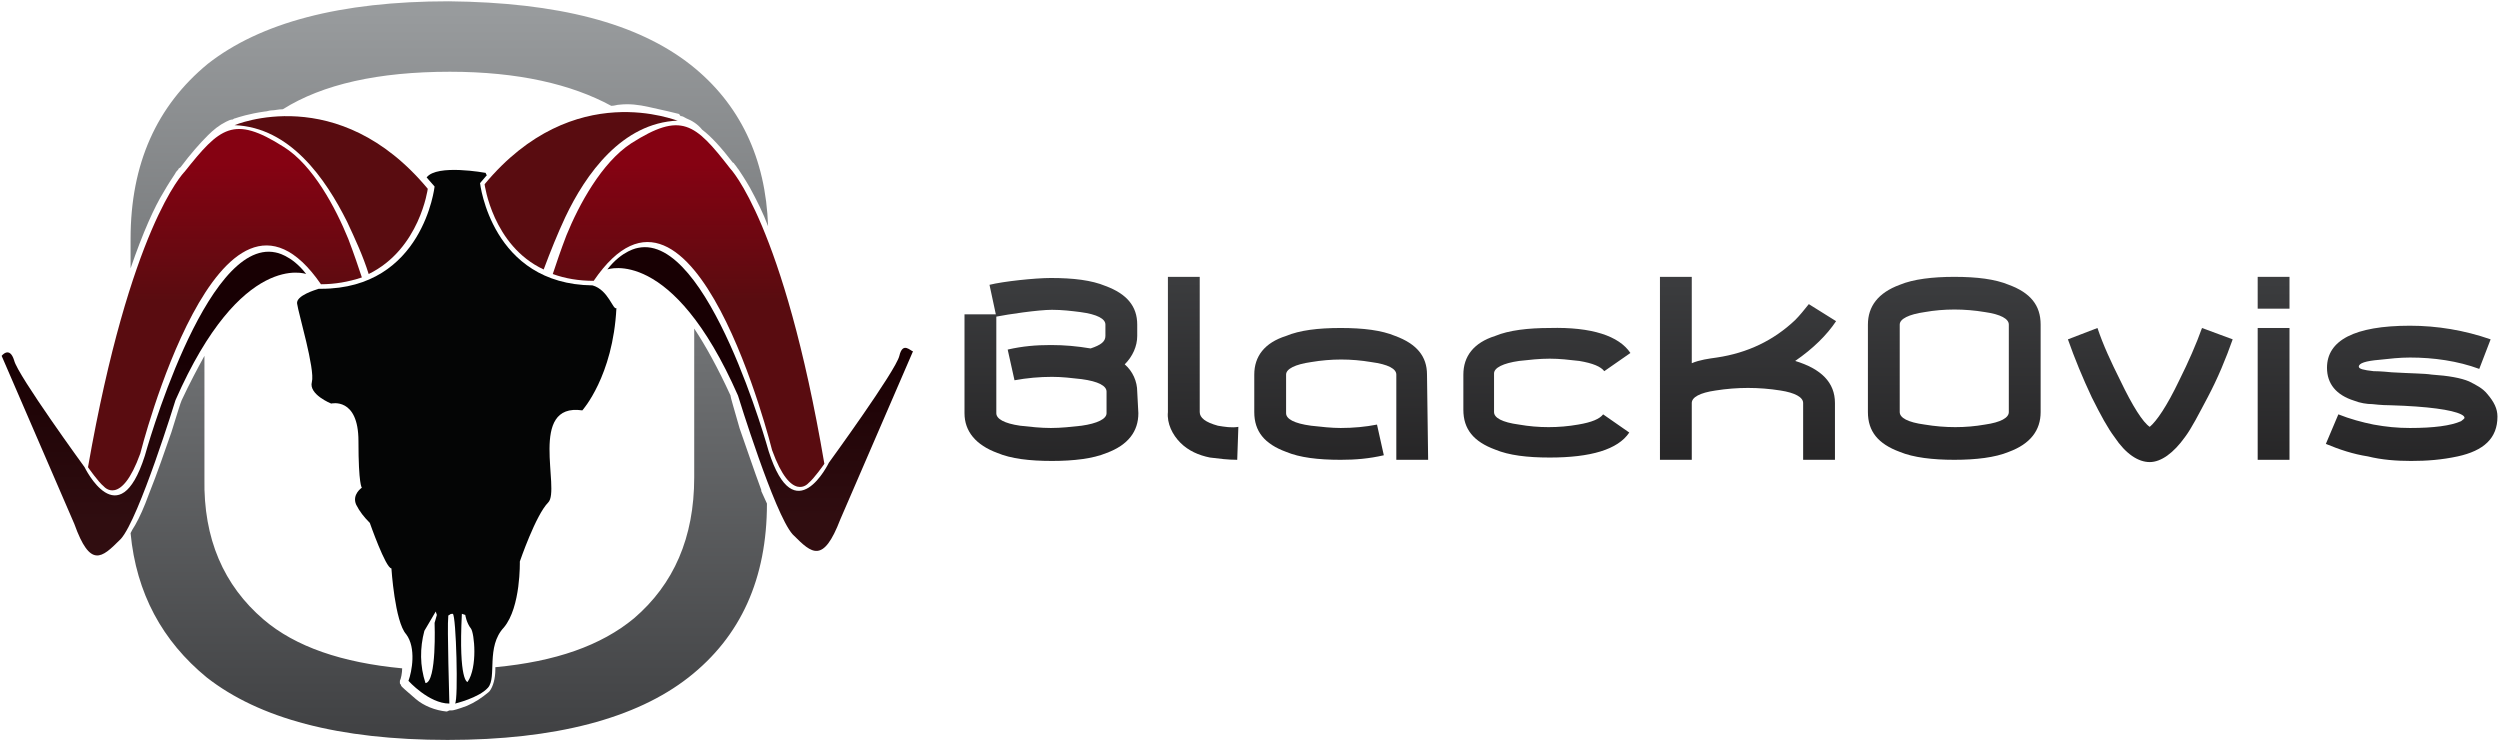
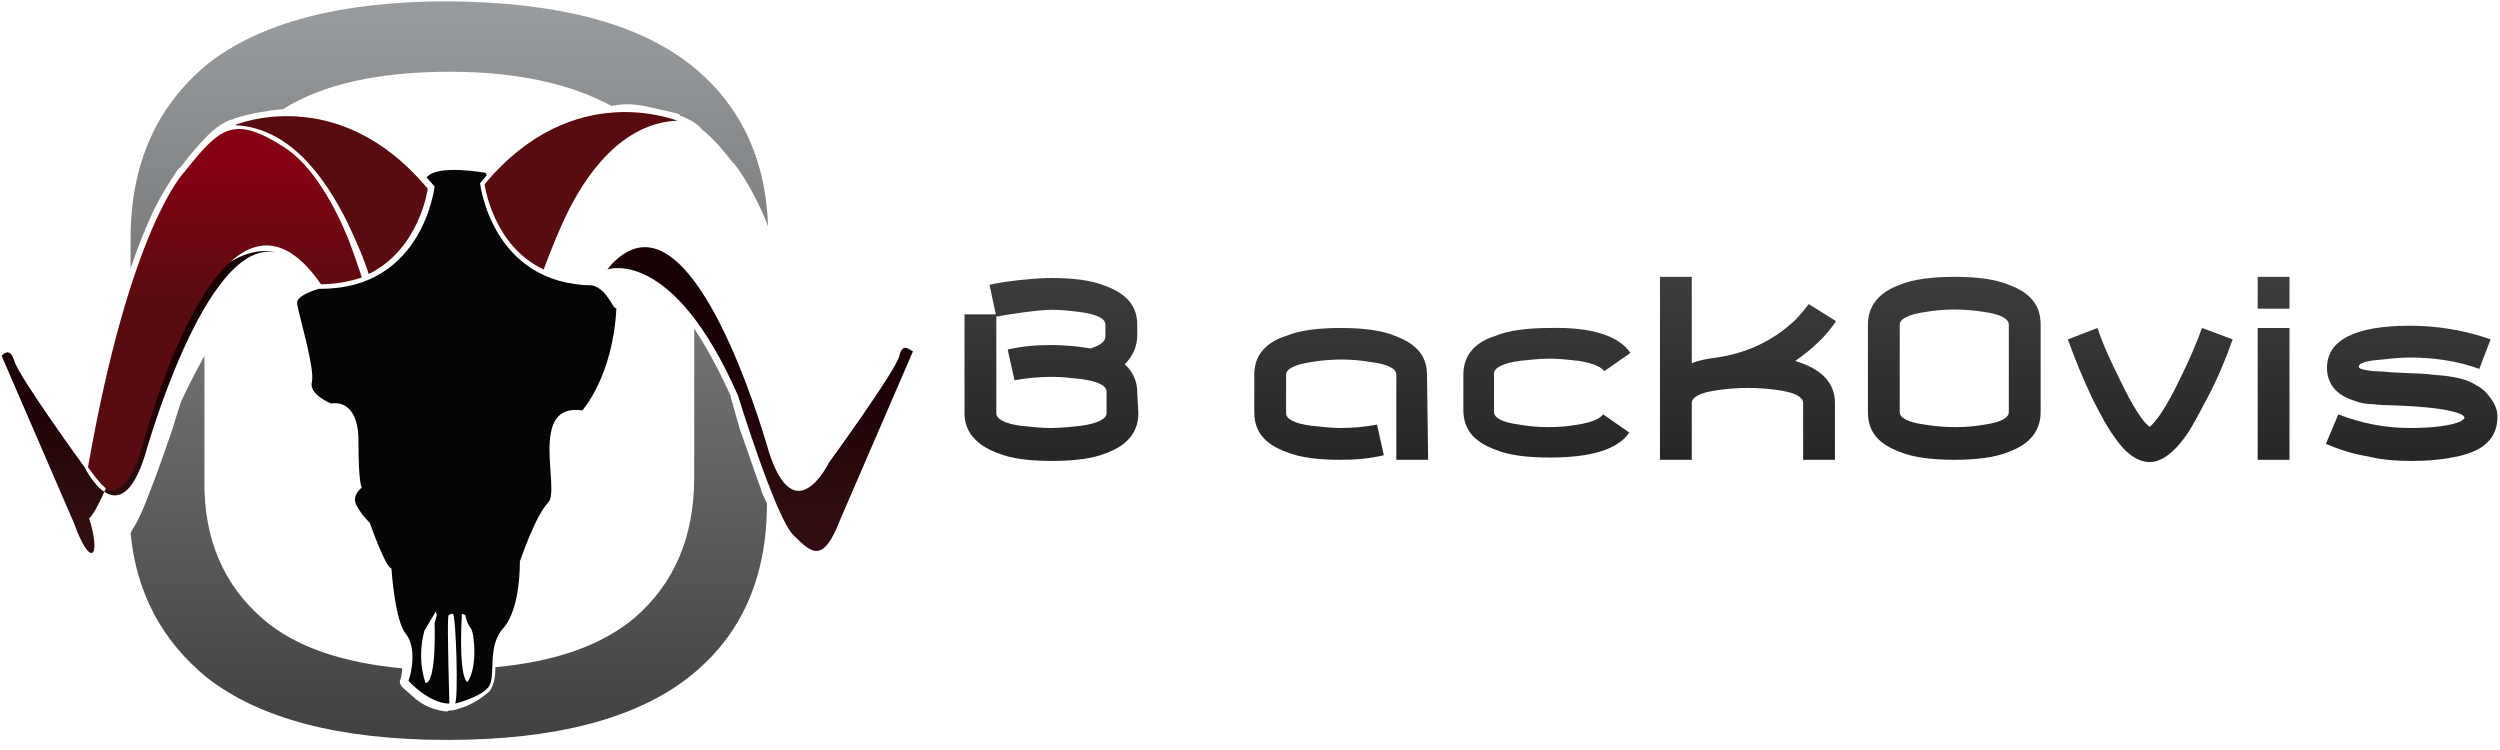
<svg xmlns="http://www.w3.org/2000/svg" version="1.1" id="Layer_1" x="0px" y="0px" width="220" height="66" viewBox="0 0 220 66" style="enable-background:new 0 0 220 66;" xml:space="preserve">
  <style type="text/css">
	.st0{fill:url(#SVGID_1_);}
	.st1{fill:url(#SVGID_00000101101062607292677350000015453261685422578841_);}
	.st2{fill:url(#SVGID_00000073710171930241064540000016356490160613749382_);}
	.st3{fill:url(#SVGID_00000081625985280066150210000000650811602029367693_);}
	.st4{fill:url(#SVGID_00000167374345494568581490000010209617552267658158_);}
	.st5{fill:url(#SVGID_00000134945686372321627580000004323229077941530546_);}
	.st6{fill:url(#SVGID_00000011031025717853173910000013478091143825018765_);}
	.st7{fill:url(#SVGID_00000130638174726477322720000000224848809688041914_);}
	.st8{fill:url(#SVGID_00000120527540719697906230000011601829424514465717_);}
	.st9{fill:url(#SVGID_00000059299746315616659860000009609161715359392400_);}
	.st10{fill:url(#SVGID_00000069372991623402971970000008991377241473651380_);}
	.st11{fill:url(#SVGID_00000132793750588366819270000008057681905143156365_);}
	.st12{fill:#590C10;}
	.st13{fill:url(#SVGID_00000049223643654399389580000007613262192966453397_);}
	.st14{fill:url(#SVGID_00000002367478859059146820000005957867695741022122_);}
	.st15{fill:#040505;}
</style>
  <g>
    <g transform="translate(84.876 24.263)">
      <linearGradient id="SVGID_1_" gradientUnits="userSpaceOnUse" x1="-241.111" y1="405.446" x2="-241.111" y2="404.375" gradientTransform="matrix(6.179 0 0 -16.062 1510.727 6512.72)">
        <stop offset="0" style="stop-color:#3B3C3E" />
        <stop offset="1" style="stop-color:#252425" />
      </linearGradient>
-       <path class="st0" d="M24,16.2c-0.8,0-1.6-0.1-2.4-0.2c-1-0.2-1.9-0.6-2.6-1.3C18.3,14,17.8,13,17.9,12l0-11.9h2.8V12    c0,0.5,0.5,0.9,1.6,1.2c0.6,0.1,1.2,0.2,1.8,0.1L24,16.2z" />
      <linearGradient id="SVGID_00000026157773765023918730000013755046147204084890_" gradientUnits="userSpaceOnUse" x1="-259.113" y1="396.748" x2="-259.113" y2="395.276" gradientTransform="matrix(15.249 0 0 -11.678 3984.372 4633.542)">
        <stop offset="0" style="stop-color:#3B3C3E" />
        <stop offset="1" style="stop-color:#252425" />
      </linearGradient>
      <path style="fill:url(#SVGID_00000026157773765023918730000013755046147204084890_);" d="M40.8,16.2H38V8.7c0-0.5-0.7-0.9-2.2-1.1    c-1.8-0.3-3.5-0.3-5.3,0c-1.4,0.2-2.2,0.6-2.2,1.1v3.4c0,0.5,0.7,0.9,2.2,1.1c0.9,0.1,1.8,0.2,2.6,0.2c1.1,0,2.2-0.1,3.2-0.3    l0.6,2.7c-1.3,0.3-2.5,0.4-3.8,0.4c-2,0-3.6-0.2-4.8-0.7c-1.9-0.7-2.8-1.8-2.8-3.5V8.7c0-1.6,0.9-2.8,2.8-3.4    c1.2-0.5,2.8-0.7,4.8-0.7c2,0,3.6,0.2,4.8,0.7c1.9,0.7,2.8,1.8,2.8,3.4L40.8,16.2z" />
      <linearGradient id="SVGID_00000101068790886275332760000007598300300319255989_" gradientUnits="userSpaceOnUse" x1="-258.638" y1="396.847" x2="-258.638" y2="395.379" gradientTransform="matrix(14.681 0 0 -11.713 3848.323 4648.969)">
        <stop offset="0" style="stop-color:#3B3C3E" />
        <stop offset="1" style="stop-color:#252425" />
      </linearGradient>
      <path style="fill:url(#SVGID_00000101068790886275332760000007598300300319255989_);" d="M58.6,6.8l-2.3,1.6    c-0.3-0.4-1-0.7-2.2-0.9c-0.9-0.1-1.7-0.2-2.6-0.2c-0.9,0-1.8,0.1-2.7,0.2c-1.4,0.2-2.2,0.6-2.2,1.1v3.4c0,0.5,0.7,0.9,2.2,1.1    c1.7,0.3,3.5,0.3,5.2,0c1.2-0.2,1.9-0.5,2.2-0.9l2.3,1.6c-1,1.5-3.4,2.2-7,2.2c-2,0-3.6-0.2-4.8-0.7c-1.9-0.7-2.8-1.8-2.8-3.5V8.7    c0-1.6,0.9-2.8,2.8-3.4c1.2-0.5,2.9-0.7,4.8-0.7C55.2,4.5,57.6,5.3,58.6,6.8z" />
      <linearGradient id="SVGID_00000114047850761662393910000007157113914928735885_" gradientUnits="userSpaceOnUse" x1="-265.8" y1="405.444" x2="-265.8" y2="404.373" gradientTransform="matrix(33.536 0 0 -16.06 8991.883 6512.067)">
        <stop offset="0" style="stop-color:#3B3C3E" />
        <stop offset="1" style="stop-color:#252425" />
      </linearGradient>
      <path style="fill:url(#SVGID_00000114047850761662393910000007157113914928735885_);" d="M76.7,4c-0.8,1.2-2,2.4-3.6,3.5    c2.3,0.7,3.5,1.9,3.5,3.7v5h-2.8v-5c0-0.5-0.7-0.9-2-1.1c-1.9-0.3-3.8-0.3-5.7,0c-1.4,0.2-2.1,0.6-2.1,1.1v5h-2.8V0.1H64v7.6    c0.7-0.3,1.5-0.4,2.2-0.5c2.7-0.4,5-1.5,6.9-3.3c0.4-0.4,0.8-0.9,1.2-1.4L76.7,4z M94.7,12c0,1.6-0.9,2.8-2.8,3.5    c-1.2,0.5-2.9,0.7-4.8,0.7s-3.6-0.2-4.8-0.7c-1.9-0.7-2.8-1.8-2.8-3.5V4.3c0-1.6,0.9-2.8,2.8-3.5c1.2-0.5,2.9-0.7,4.8-0.7    c2,0,3.6,0.2,4.8,0.7c1.9,0.7,2.8,1.8,2.8,3.5V12z M91.9,12V4.3c0-0.5-0.7-0.9-2.1-1.1c-1.8-0.3-3.6-0.3-5.3,0    c-1.4,0.2-2.2,0.6-2.2,1.1V12c0,0.5,0.7,0.9,2.2,1.1c1.8,0.3,3.6,0.3,5.3,0C91.2,12.9,91.9,12.5,91.9,12z" />
      <linearGradient id="SVGID_00000095317265130516038260000015720509835239615166_" gradientUnits="userSpaceOnUse" x1="-258.387" y1="396.744" x2="-258.387" y2="395.272" gradientTransform="matrix(14.396 0 0 -11.676 3824.23 4632.904)">
        <stop offset="0" style="stop-color:#3B3C3E" />
        <stop offset="1" style="stop-color:#252425" />
      </linearGradient>
      <path style="fill:url(#SVGID_00000095317265130516038260000015720509835239615166_);" d="M111.6,5.6c-0.6,1.7-1.3,3.4-2.2,5.1    c-0.8,1.5-1.4,2.7-2,3.5c-1,1.4-2.1,2.2-3.1,2.2c-1,0-2.1-0.7-3.1-2.2c-0.6-0.8-1.2-1.9-2-3.5c-0.8-1.7-1.5-3.4-2.1-5.1l2.6-1    c0.5,1.5,1.2,3,2,4.6c1.1,2.3,2,3.7,2.6,4.1c0.6-0.5,1.5-1.8,2.6-4.1c0.8-1.6,1.5-3.2,2-4.6L111.6,5.6z" />
      <linearGradient id="SVGID_00000179610924304463908480000013695467242125313689_" gradientUnits="userSpaceOnUse" x1="-204.935" y1="405.444" x2="-204.935" y2="404.373" gradientTransform="matrix(2.814 0 0 -16.06 692.032 6511.999)">
        <stop offset="0" style="stop-color:#3B3C3E" />
        <stop offset="1" style="stop-color:#252425" />
      </linearGradient>
      <path style="fill:url(#SVGID_00000179610924304463908480000013695467242125313689_);" d="M116.6,2.9h-2.8V0.1h2.8V2.9z     M116.6,16.2h-2.8V4.6h2.8V16.2z" />
      <linearGradient id="SVGID_00000001624516151919880840000010160236589471691904_" gradientUnits="userSpaceOnUse" x1="-259.02" y1="396.747" x2="-259.02" y2="395.275" gradientTransform="matrix(15.134 0 0 -11.677 4047.393 4633.378)">
        <stop offset="0" style="stop-color:#3B3C3E" />
        <stop offset="1" style="stop-color:#252425" />
      </linearGradient>
      <path style="fill:url(#SVGID_00000001624516151919880840000010160236589471691904_);" d="M134.9,12.4c0,1.9-1.2,3-3.5,3.5    c-1.4,0.3-2.7,0.4-4.1,0.4c-1.3,0-2.6-0.1-3.8-0.4c-1.3-0.2-2.5-0.6-3.7-1.1l1.1-2.6c1,0.4,2.1,0.7,3.1,0.9    c1.1,0.2,2.1,0.3,3.2,0.3c2.1,0,3.6-0.2,4.5-0.6c0.1-0.1,0.3-0.2,0.3-0.3c0-0.1-0.1-0.2-0.3-0.3c-0.8-0.4-2.9-0.7-6.2-0.8    c-0.9,0-1.5-0.1-1.6-0.1c-0.5,0-1.1-0.1-1.6-0.3c-1.6-0.5-2.4-1.5-2.4-2.9c0-2.4,2.4-3.7,7.3-3.7c2.4,0,4.8,0.4,7.1,1.2l-1,2.6    c-1.9-0.7-4-1-6.1-1c-0.9,0-1.8,0.1-2.7,0.2c-1.2,0.1-1.8,0.3-1.8,0.6c0,0.2,0.4,0.3,1.3,0.4c0.1,0,0.6,0,1.6,0.1    c1.7,0.1,2.9,0.1,3.5,0.2c1.5,0.1,2.6,0.3,3.3,0.6c0.6,0.3,1.2,0.6,1.6,1.1C134.6,11.1,134.9,11.7,134.9,12.4z" />
      <linearGradient id="SVGID_00000106132689103569070950000015570131224768090512_" gradientUnits="userSpaceOnUse" x1="-259.111" y1="405.447" x2="-259.111" y2="404.377" gradientTransform="matrix(15.247 0 0 -16.06 3958.415 6512.062)">
        <stop offset="0" style="stop-color:#3B3C3E" />
        <stop offset="1" style="stop-color:#252425" />
      </linearGradient>
      <path style="fill:url(#SVGID_00000106132689103569070950000015570131224768090512_);" d="M15.3,12.1c0,1.6-0.9,2.8-2.8,3.5    c-1.2,0.5-2.9,0.7-4.8,0.7c-2,0-3.6-0.2-4.8-0.7C1,14.9,0,13.7,0,12.1V3.4h2.8v8.7c0,0.5,0.7,0.9,2.1,1.1c0.9,0.1,1.8,0.2,2.7,0.2    c0.9,0,1.8-0.1,2.7-0.2c1.4-0.2,2.2-0.6,2.2-1.1v-1.9c0-0.5-0.7-0.9-2.2-1.1C9.4,9,8.6,8.9,7.7,8.9C6.6,8.9,5.5,9,4.4,9.2L3.8,6.5    c1.3-0.3,2.5-0.4,3.8-0.4c1.2,0,2.3,0.1,3.5,0.3c0.9-0.3,1.3-0.6,1.3-1.1v-1c0-0.5-0.7-0.9-2.2-1.1C9.4,3.1,8.6,3,7.7,3    C6.5,3,3.8,3.4,2.8,3.6L2.2,0.8c1.2-0.3,4-0.6,5.4-0.6c2,0,3.6,0.2,4.8,0.7c1.9,0.7,2.8,1.8,2.8,3.4v1c0,0.9-0.4,1.8-1.1,2.5    c0.7,0.6,1.1,1.5,1.1,2.4L15.3,12.1z" />
    </g>
    <g transform="translate(.044 .114)">
      <g transform="translate(11.447)">
        <linearGradient id="SVGID_00000138560831150494039520000006676434800732135561_" gradientUnits="userSpaceOnUse" x1="-194.655" y1="437.149" x2="-194.655" y2="434.466" gradientTransform="matrix(56.059 0 0 -23.406 10940.259 10232.945)">
          <stop offset="0" style="stop-color:#989B9D" />
          <stop offset="1" style="stop-color:#414244" />
        </linearGradient>
        <path style="fill:url(#SVGID_00000138560831150494039520000006676434800732135561_);" d="M50.3,11.3c0.8,0.6,1.7,1.6,2.7,2.9v0     c0.1,0,0.1,0.1,0.2,0.2c0.1,0.1,0.2,0.3,0.3,0.4c0.2,0.3,0.6,0.9,1,1.6c0.6,1.1,1.2,2.3,1.6,3.4c-0.2-6-2.5-10.8-6.8-14.2     C44.6,1.9,37.6,0.1,28,0c-9.6,0-16.6,1.9-21.2,5.5C2.3,9.2,0,14.3,0,20.9l0,2.6c1.1-3.2,2.1-5.4,2.9-6.7c0.4-0.7,0.8-1.3,1-1.6     c0.1-0.2,0.2-0.3,0.3-0.4c0-0.1,0.1-0.1,0.2-0.2h0c0.9-1.2,1.7-2.1,2.4-2.8c0.5-0.5,1-0.9,1.6-1.2c0.2-0.1,0.4-0.2,0.6-0.2     c0,0,0.1-0.1,0.2-0.1c0.3-0.1,1.2-0.4,2.6-0.6c0.2,0,0.4-0.1,0.6-0.1c0.3,0,0.6-0.1,1-0.1c3.5-2.2,8.4-3.3,14.7-3.3     c6,0,10.7,1.1,14.2,3c0.3,0,0.5-0.1,0.7-0.1c0.9-0.1,1.7,0,2.6,0.2c1.4,0.3,2.2,0.5,2.6,0.6c0.1,0,0.1,0.1,0.2,0.2     c0.2,0,0.3,0.1,0.5,0.2C49.4,10.5,49.9,10.8,50.3,11.3" />
        <linearGradient id="SVGID_00000018953961891445134680000018445250287742806423_" gradientUnits="userSpaceOnUse" x1="-194.649" y1="443.807" x2="-194.649" y2="442.07" gradientTransform="matrix(55.949 0 0 -36.155 10918.509 16046.9)">
          <stop offset="0" style="stop-color:#989B9D" />
          <stop offset="1" style="stop-color:#414244" />
        </linearGradient>
        <path style="fill:url(#SVGID_00000018953961891445134680000018445250287742806423_);" d="M52.8,34.7c-1.1-2.4-2.2-4.4-3.2-5.9     v13.1c0,5.3-1.8,9.4-5.3,12.4c-2.9,2.4-6.9,3.8-12.2,4.3v0.2c0,0.8-0.2,1.5-0.5,1.9c0,0-0.1,0.1-0.1,0.1     c-0.6,0.5-1.2,0.9-1.9,1.2h0c-0.8,0.3-1.2,0.4-1.3,0.4c-0.1,0-0.1,0-0.2,0c-0.1,0-0.2,0.1-0.3,0.1c-1-0.1-2-0.5-2.7-1.1     c-0.8-0.7-1.3-1.1-1.3-1.2c0-0.1-0.1-0.1-0.1-0.2c0-0.1,0-0.2,0-0.2c0.1-0.2,0.2-0.7,0.2-1.1c-5.3-0.5-9.4-1.9-12.2-4.3     c-3.5-3-5.3-7.1-5.2-12.4V31.2c-0.6,1.1-1.3,2.4-2,3.9c-0.1,0.2-0.4,1.2-0.9,2.8c-0.6,1.7-1.2,3.5-2,5.5c-0.4,1.1-0.8,2-1.2,2.7     c-0.2,0.3-0.3,0.5-0.4,0.7c0.5,5.3,2.8,9.5,6.7,12.7c4.6,3.6,11.6,5.5,21.2,5.5c9.5,0,16.6-1.9,21.2-5.5     c4.6-3.6,6.9-8.7,6.9-15.3v0c-0.2-0.4-0.3-0.7-0.5-1.1v0h0v0c0,0,0-0.1,0-0.1v0h0c-0.7-1.9-1.3-3.7-1.9-5.4     C53.1,35.8,52.8,34.9,52.8,34.7" />
      </g>
      <linearGradient id="SVGID_00000181089628279993914630000017518354304108651964_" gradientUnits="userSpaceOnUse" x1="-179.558" y1="438.368" x2="-179.558" y2="438.898" gradientTransform="matrix(26.766 0 0 -26.729 4872.822 11762.472)">
        <stop offset="0" style="stop-color:#300D10" />
        <stop offset="1" style="stop-color:#180003" />
      </linearGradient>
      <path style="fill:url(#SVGID_00000181089628279993914630000017518354304108651964_);" d="M79.1,31.2c-0.3,1.3-6.2,9.4-6.2,9.4    s-3,6.2-5.3-1c0,0-5.3-19.2-11.5-17.9c0,0-1.4,0.2-2.7,1.9c0,0,5.7-2.1,11.5,11.1c0,0,3.2,10.4,4.8,12.2c0,0,0,0,0.1,0.1    c1.6,1.6,2.6,2.5,4.1-1.4l6.4-14.8C80.1,30.8,79.4,29.9,79.1,31.2z" />
      <linearGradient id="SVGID_00000085961687315880484640000009701226191154026381_" gradientUnits="userSpaceOnUse" x1="-178.788" y1="441.466" x2="-178.788" y2="441.091" gradientTransform="matrix(24.111 0 0 -31.801 4371.341 14053.484)">
        <stop offset="0" style="stop-color:#850212" />
        <stop offset="1" style="stop-color:#590C10" />
      </linearGradient>
-       <path style="fill:url(#SVGID_00000085961687315880484640000009701226191154026381_);" d="M64.2,14.7c-3.1-4-4.3-5-8.7-2.2    c-2.6,1.7-4.6,5.4-5.7,8.1l0,0c-0.5,1.3-0.9,2.5-1.2,3.4c1.1,0.4,2.3,0.6,3.6,0.6C61,11.7,67.9,39.5,67.9,39.5    c1.7,4.7,3.2,2.9,3.2,2.9c0.5-0.4,1.4-1.7,1.4-1.7C68.9,19.5,64.2,14.7,64.2,14.7z" />
      <path class="st12" d="M42.6,16.1c0,0,0.7,5.4,5.2,7.5c0.6-1.6,1.2-3.1,1.9-4.6c1.8-3.8,5-8.3,9.9-8.5    C59.6,10.6,50.5,6.6,42.6,16.1z" />
      <linearGradient id="SVGID_00000178165894761001208080000011646456865030955196_" gradientUnits="userSpaceOnUse" x1="-179.558" y1="438.381" x2="-179.558" y2="438.912" gradientTransform="matrix(26.766 0 0 -26.728 4819.56 11762.688)">
        <stop offset="0" style="stop-color:#300D10" />
        <stop offset="1" style="stop-color:#180003" />
      </linearGradient>
-       <path style="fill:url(#SVGID_00000178165894761001208080000011646456865030955196_);" d="M1.2,31.6C1.5,32.9,7.4,41,7.4,41    s3,6.2,5.3-1c0,0,5.3-19.2,11.5-17.9c0,0,1.4,0.2,2.7,1.9c0,0-5.7-2.1-11.5,11.1c0,0-3.2,10.4-4.8,12.2c0,0,0,0-0.1,0.1    C8.9,49,7.9,49.9,6.5,46L0.1,31.2C0.1,31.2,0.8,30.3,1.2,31.6z" />
+       <path style="fill:url(#SVGID_00000178165894761001208080000011646456865030955196_);" d="M1.2,31.6C1.5,32.9,7.4,41,7.4,41    s3,6.2,5.3-1c0,0,5.3-19.2,11.5-17.9c0,0-5.7-2.1-11.5,11.1c0,0-3.2,10.4-4.8,12.2c0,0,0,0-0.1,0.1    C8.9,49,7.9,49.9,6.5,46L0.1,31.2C0.1,31.2,0.8,30.3,1.2,31.6z" />
      <linearGradient id="SVGID_00000102531580867810957160000015031925383500078993_" gradientUnits="userSpaceOnUse" x1="-178.788" y1="441.478" x2="-178.788" y2="441.103" gradientTransform="matrix(24.111 0 0 -31.801 4330.529 14053.93)">
        <stop offset="0" style="stop-color:#850212" />
        <stop offset="1" style="stop-color:#590C10" />
      </linearGradient>
      <path style="fill:url(#SVGID_00000102531580867810957160000015031925383500078993_);" d="M7.7,41c0,0,0.9,1.3,1.4,1.7    c0,0,1.5,1.8,3.2-2.9c0,0,7-27.8,15.9-14.9c1.2,0,2.4-0.2,3.6-0.6c-0.3-0.9-0.7-2.1-1.2-3.4l0,0c-1.1-2.7-3.1-6.5-5.7-8.1    c-4.4-2.8-5.6-1.7-8.7,2.2C16.1,15.1,11.4,19.9,7.7,41z" />
      <path class="st12" d="M20.6,10.9c4.9,0.2,8,4.7,9.9,8.5c0.7,1.5,1.4,3,1.9,4.6c4.5-2.2,5.2-7.5,5.2-7.5    C29.7,7,20.6,10.9,20.6,10.9z" />
      <path class="st15" d="M52.1,25c-8.9-0.1-9.9-9-9.9-9l0.6-0.7c-0.1-0.1-0.1-0.2-0.1-0.2s-4.3-0.8-5.2,0.4l0.7,0.8c0,0-1,9-10,9H28    c-0.3,0.1-2,0.6-1.9,1.3c0.1,0.8,1.6,5.8,1.3,6.9c-0.3,1.1,1.7,1.9,1.7,1.9s2.4-0.6,2.4,3.3s0.3,4.1,0.3,4.1s-0.9,0.6-0.5,1.5    c0.3,0.6,0.7,1.1,1.2,1.6c0,0,1.4,4,1.9,4c0,0,0.3,4.7,1.3,5.8c0.9,1.2,0.5,3.3,0.2,4.1c0,0,1.8,2,3.6,2c0,0-0.2-6.9-0.1-7.6    c0-0.1,0-0.2,0.1-0.2c0.1-0.1,0.2-0.1,0.3-0.1c0.3,0.1,0.5,7.6,0.2,7.9c0,0,2.1-0.5,2.9-1.4c0.8-0.9-0.2-3.6,1.4-5.3    c1.5-1.8,1.4-5.8,1.4-5.8s1.4-4.1,2.5-5.2c1.1-1.1-1.8-8.8,3-8.1c0,0,2.7-3,3-9C53.9,27.2,53.5,25.4,52.1,25z M37.4,60    c-0.5-1.5-0.5-3.1-0.1-4.6l1-1.7l0.1,0.3l-0.2,0.7C38.2,54.7,38.4,59.9,37.4,60z M41.1,59.9c0,0-0.8,0-0.5-6l0.3,0.1    c0,0,0.1,0.7,0.5,1.2C41.7,55.6,42,58.6,41.1,59.9z" />
    </g>
  </g>
</svg>